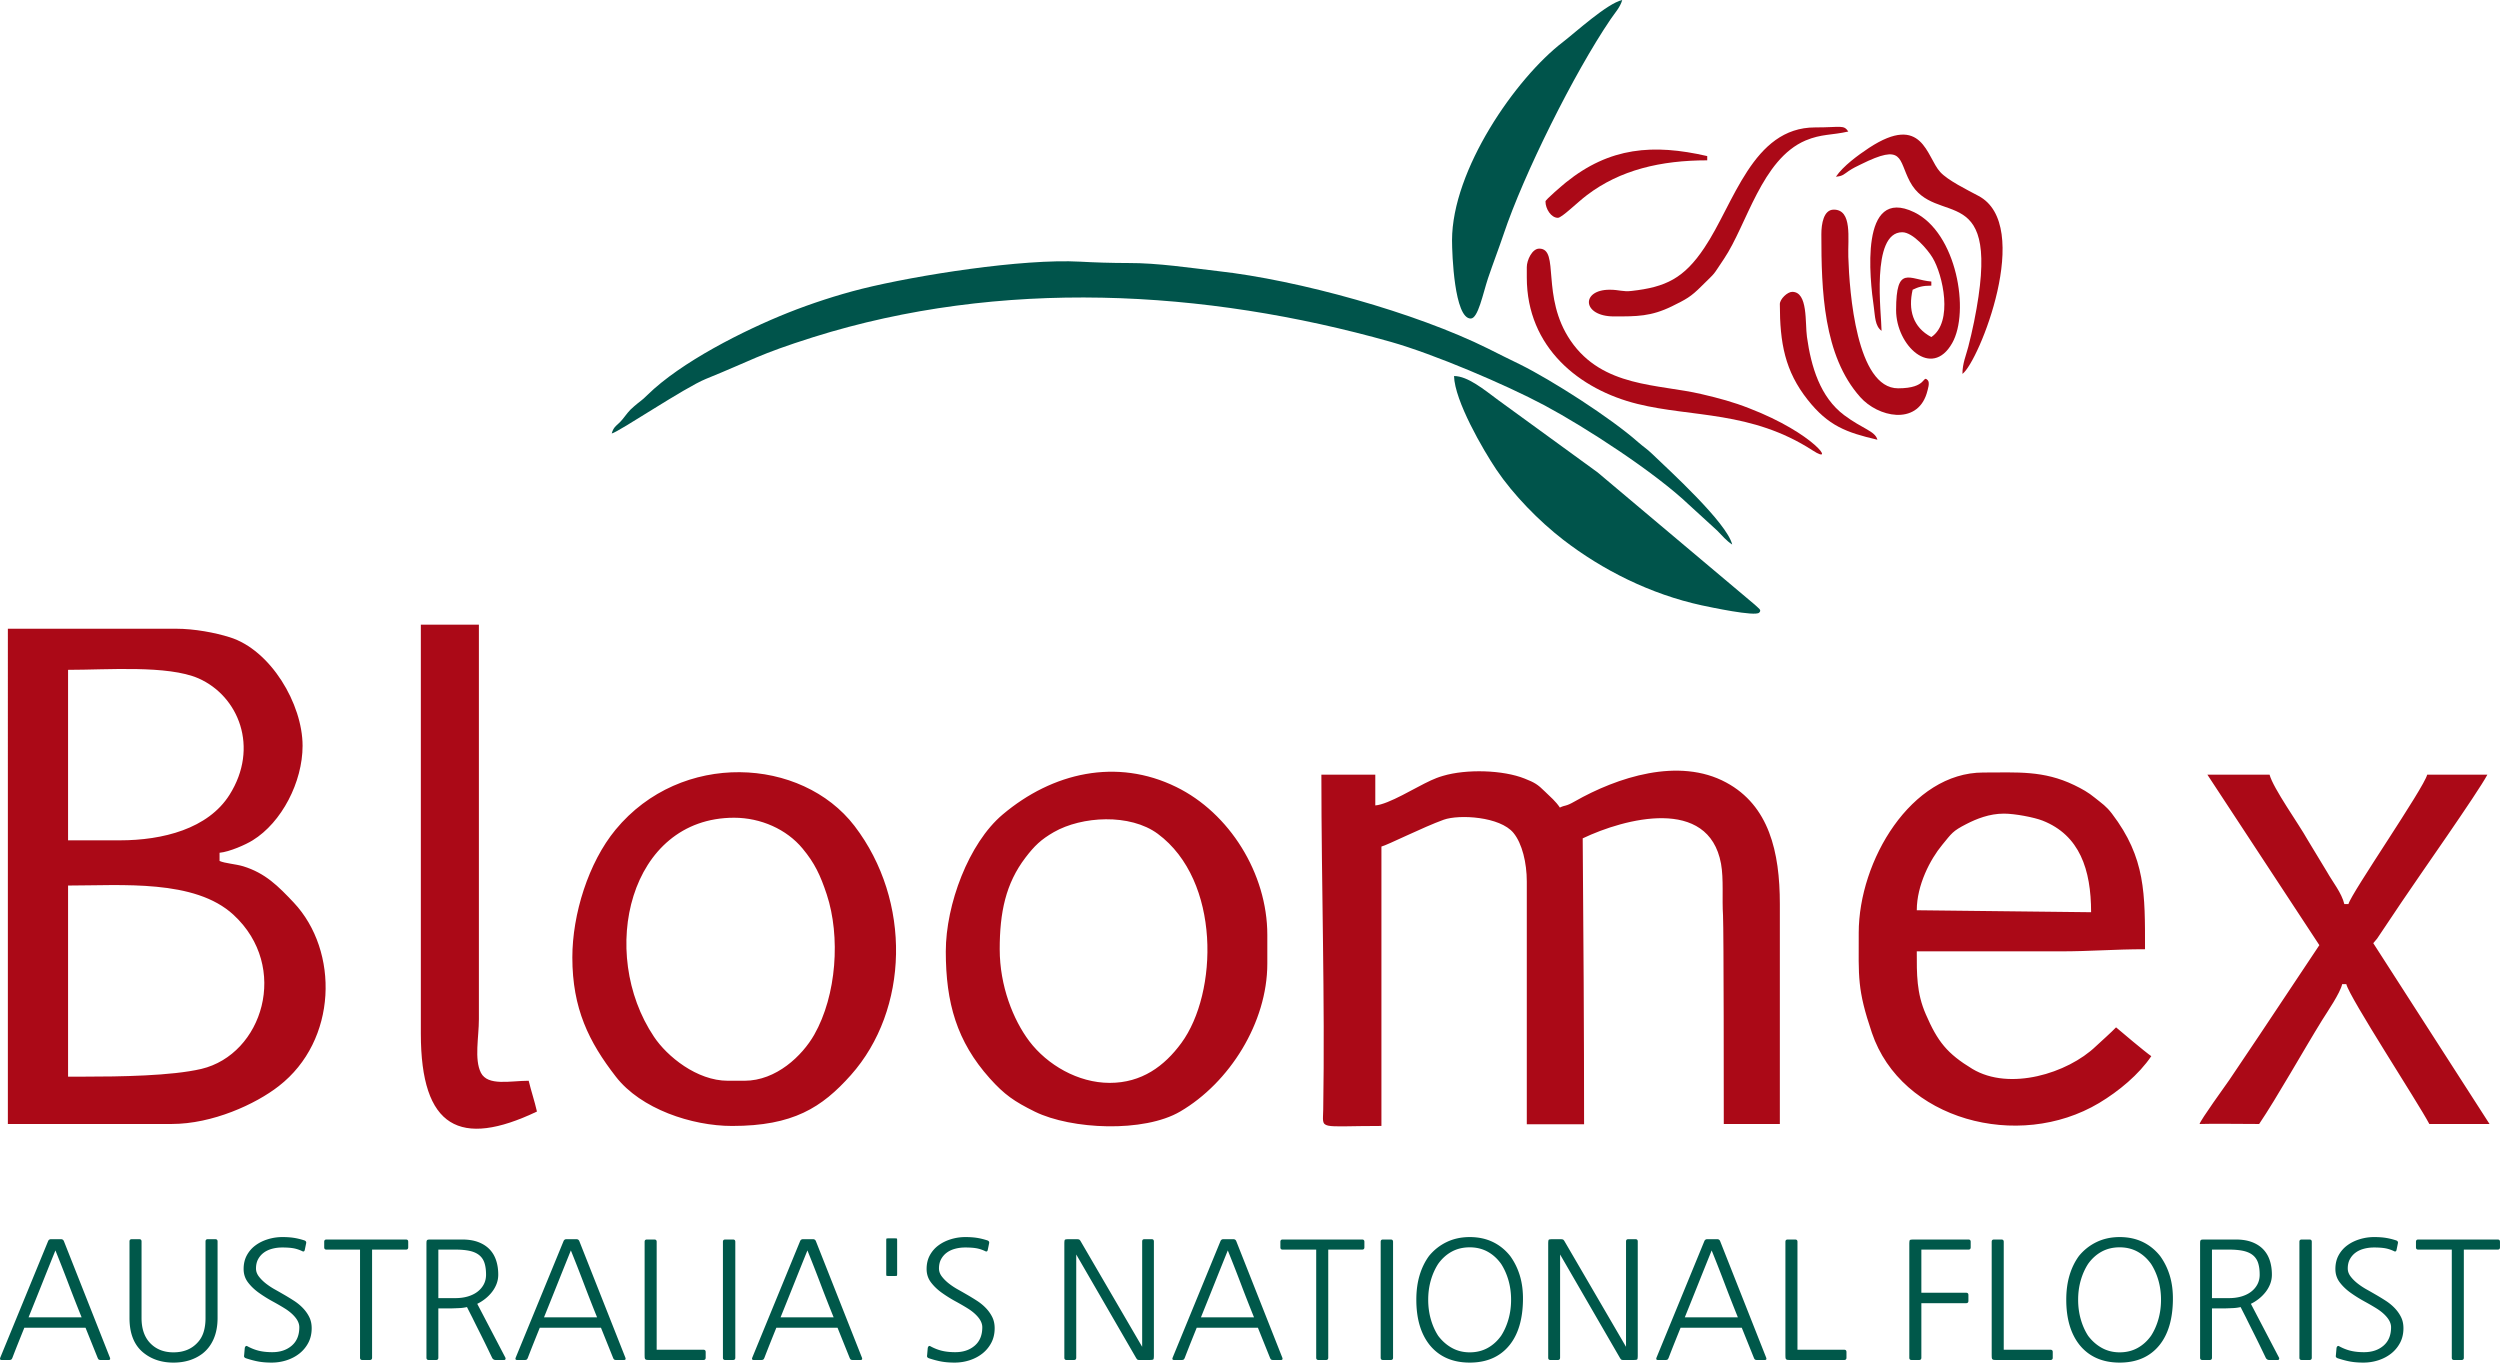
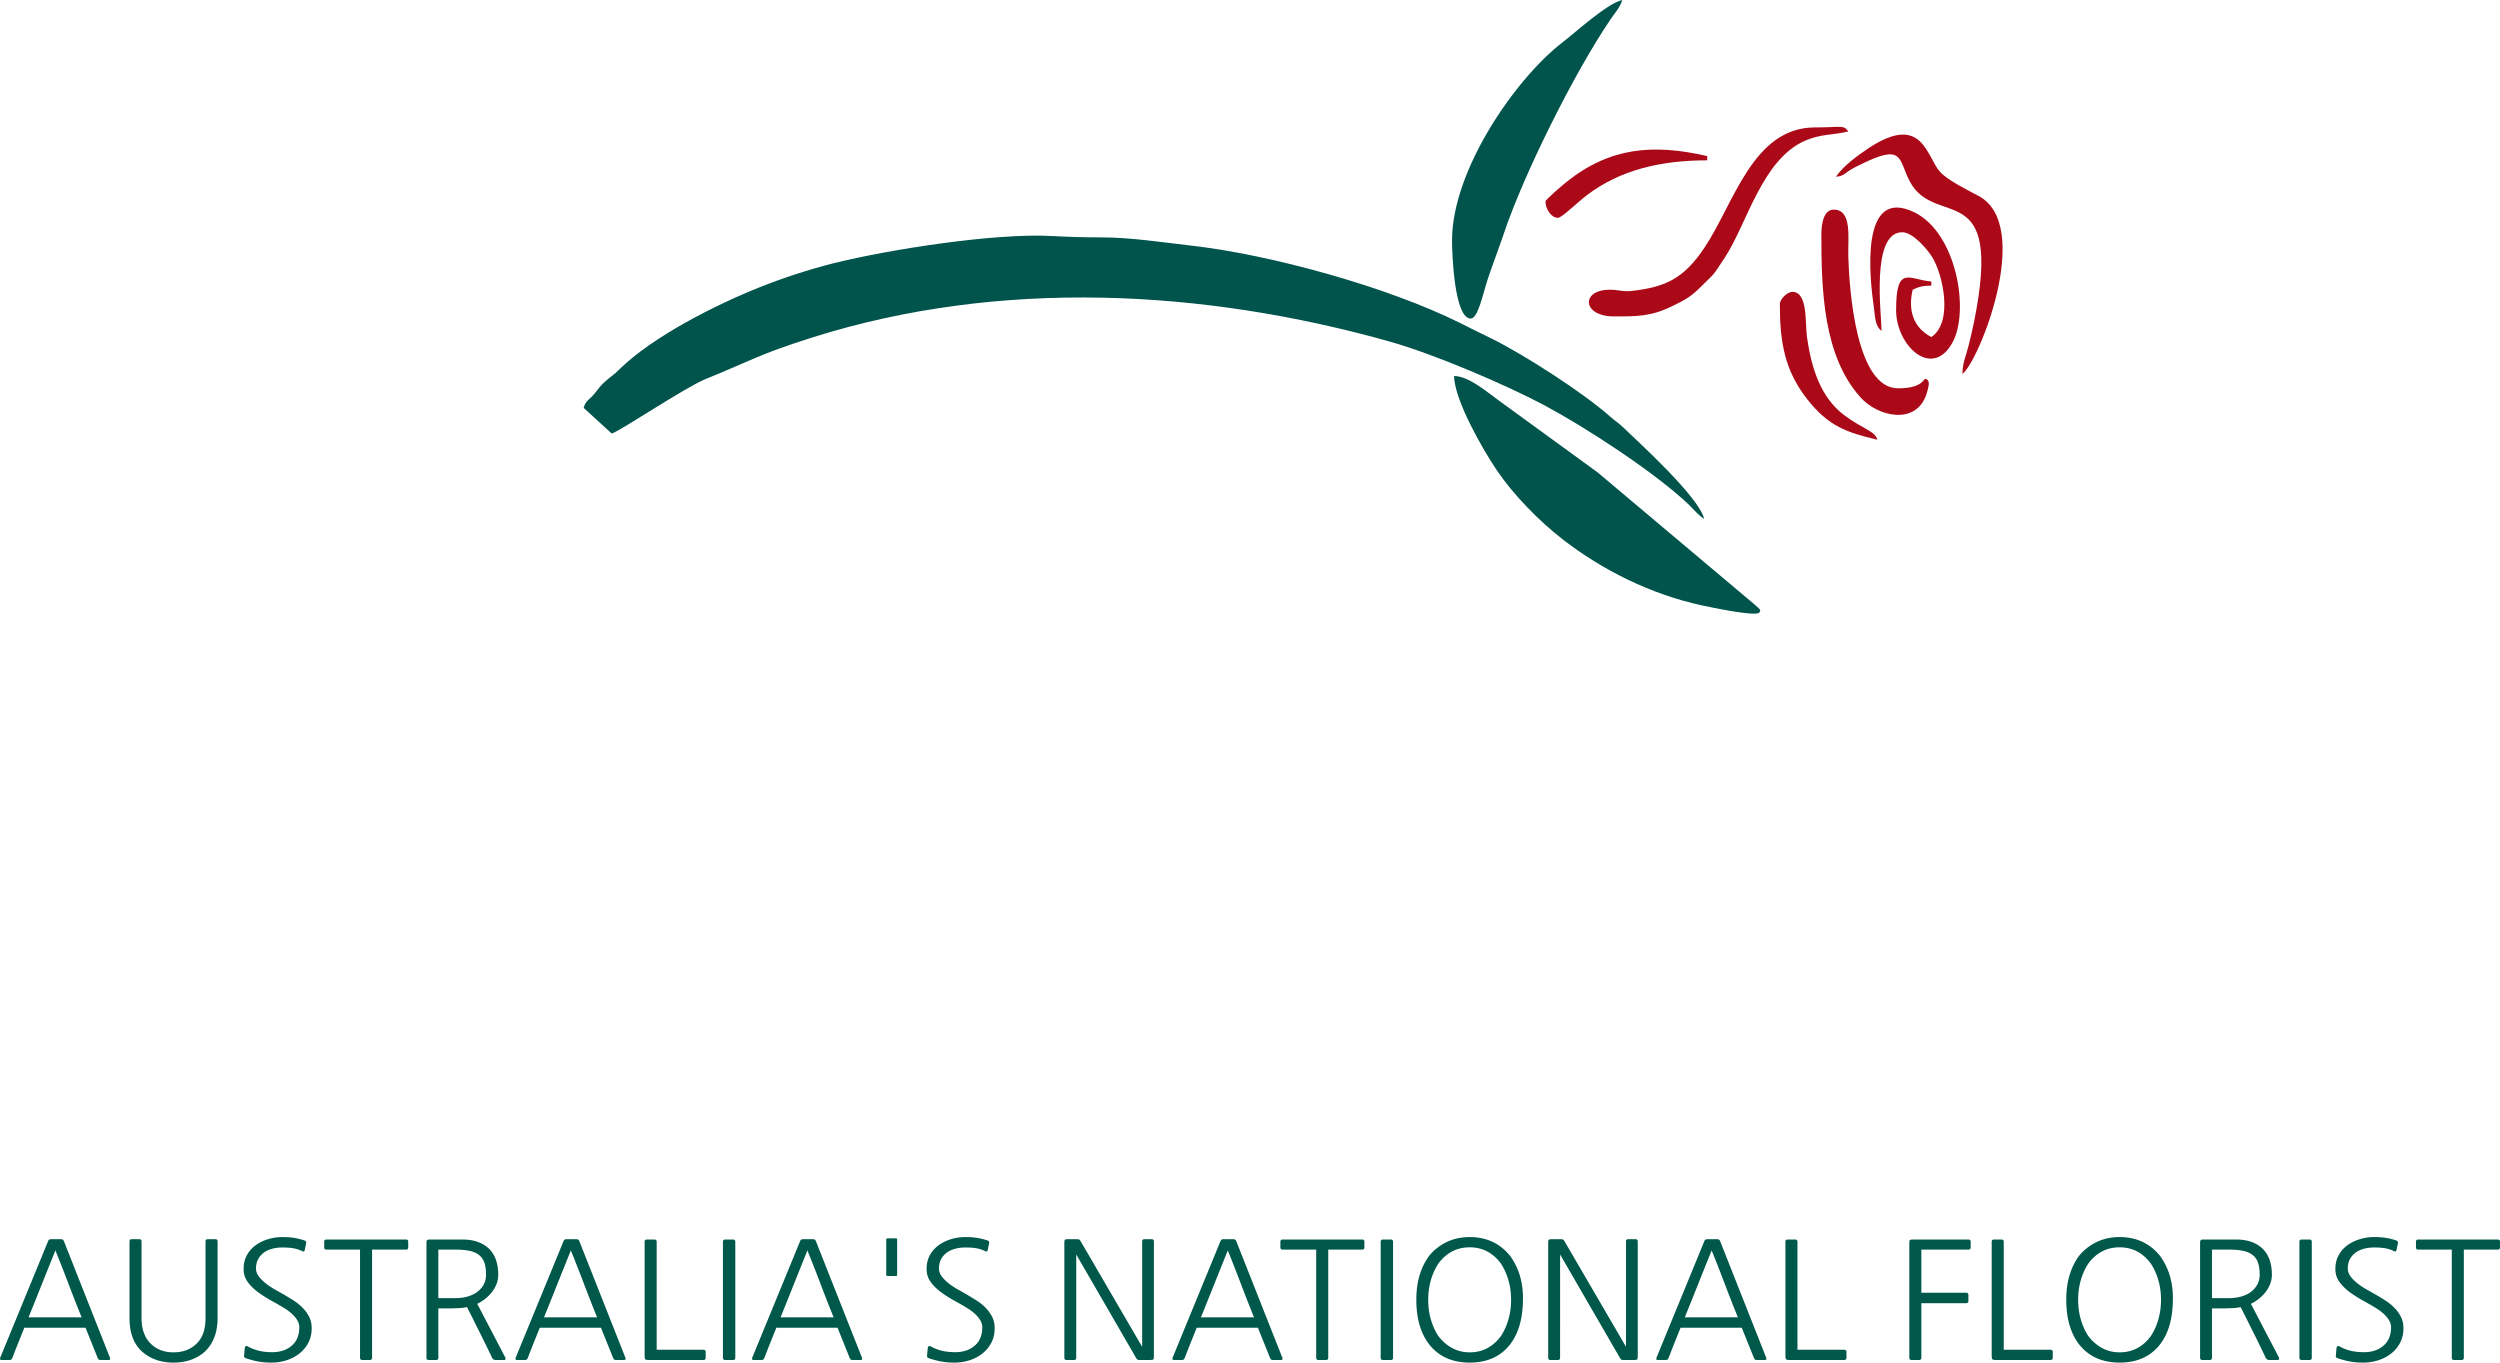
<svg xmlns="http://www.w3.org/2000/svg" xml:space="preserve" style="fill-rule:evenodd;clip-rule:evenodd;stroke-linejoin:round;stroke-miterlimit:2" viewBox="205.8 393.35 3099.4 1689.32">
  <path d="M2899.68 2004.73q-.404 35.928-16.551 56.112-17.56 21.8-49.452 21.799-31.891 0-49.653-21.799-16.551-20.79-16.551-56.112 0-16.753 4.036-30.277 4.038-13.523 11.707-24.019 9.084-11.101 21.9-17.257 12.817-6.157 28.561-6.157 15.946 0 28.561 6.056 12.615 6.055 21.698 17.56 7.871 10.9 11.909 24.322 4.036 13.422 3.835 29.772m204.668 72.663q-3.229-1.008-2.624-3.633l.808-9.285q.403-1.614 1.312-2.22.908-.606 2.119.202 7.065 3.835 14.23 5.551 7.165 1.715 16.45 1.715 14.734 0 24.121-8.073 9.385-8.075 9.385-22.809 0-5.853-4.541-11.706-4.542-5.854-12.615-11.102-7.065-4.44-15.946-9.285a167 167 0 0 1-16.955-10.596q-8.073-5.753-13.523-12.918-5.45-7.166-5.45-16.652 0-9.689 4.037-17.056t10.798-12.313q6.762-4.944 15.441-7.569a61 61 0 0 1 17.763-2.624q7.871 0 13.927.909 6.056.908 13.119 3.128 3.028 1.01 2.423 3.633l-1.615 7.872q-.606 3.432-3.431 1.817-5.652-2.624-11.001-3.532-5.349-.909-13.624-.909-6.661 0-12.615 1.615t-10.294 4.844-6.964 8.074-2.624 11.505q0 5.248 3.532 9.89t8.679 8.68a86 86 0 0 0 11.102 7.367 689 689 0 0 1 10.798 6.156 299 299 0 0 1 12.918 7.872q6.258 4.037 11.102 9.083t7.872 11.101 3.027 13.927q0 10.093-4.138 17.964-4.137 7.872-11 13.322t-15.845 8.377-18.67 2.926q-8.881 0-15.845-1.211-6.963-1.21-15.643-4.037m-1746.55 0q-3.229-1.008-2.624-3.633l.808-9.285q.403-1.614 1.312-2.22.908-.606 2.119.202 7.065 3.835 14.23 5.551 7.165 1.715 16.45 1.715 14.735 0 24.12-8.073 9.387-8.075 9.386-22.809 0-5.853-4.541-11.706-4.542-5.854-12.616-11.102-7.063-4.44-15.945-9.285a167 167 0 0 1-16.955-10.596q-8.073-5.753-13.523-12.918-5.45-7.166-5.45-16.652 0-9.689 4.037-17.056 4.036-7.368 10.798-12.313 6.762-4.944 15.441-7.569a61 61 0 0 1 17.762-2.624q7.872 0 13.928.909 6.055.908 13.119 3.128 3.028 1.01 2.423 3.633l-1.615 7.872q-.606 3.432-3.432 1.817-5.65-2.624-11-3.532-5.349-.909-13.624-.909-6.661 0-12.616 1.615-5.953 1.615-10.294 4.844-4.34 3.23-6.963 8.074-2.624 4.845-2.624 11.505 0 5.248 3.532 9.89t8.679 8.68a86 86 0 0 0 11.102 7.367 689 689 0 0 1 10.798 6.156 299 299 0 0 1 12.918 7.872q6.258 4.037 11.102 9.083 4.843 5.046 7.872 11.101 3.027 6.056 3.027 13.927 0 10.093-4.138 17.964-4.137 7.872-11 13.322t-15.845 8.377-18.67 2.926q-8.881 0-15.845-1.211-6.963-1.21-15.643-4.037m-846.731 0q-3.229-1.008-2.624-3.633l.808-9.285q.403-1.614 1.312-2.22.908-.606 2.119.202 7.065 3.835 14.23 5.551 7.165 1.715 16.45 1.715 14.735 0 24.12-8.073 9.386-8.075 9.386-22.809 0-5.853-4.542-11.706-4.54-5.854-12.615-11.102-7.064-4.44-15.945-9.285a167 167 0 0 1-16.955-10.596q-8.074-5.753-13.524-12.918-5.45-7.166-5.449-16.652 0-9.689 4.037-17.056 4.036-7.368 10.798-12.313 6.762-4.944 15.441-7.569a61 61 0 0 1 17.762-2.624q7.873 0 13.927.909 6.056.908 13.12 3.128 3.028 1.01 2.422 3.633l-1.614 7.872q-.606 3.432-3.432 1.817-5.65-2.624-11-3.532-5.35-.909-13.625-.909-6.66 0-12.615 1.615-5.954 1.615-10.294 4.844t-6.963 8.074q-2.625 4.845-2.624 11.505 0 5.248 3.532 9.89t8.679 8.68a86 86 0 0 0 11.102 7.367 689 689 0 0 1 10.798 6.156 299 299 0 0 1 12.918 7.872q6.258 4.037 11.101 9.083 4.845 5.046 7.872 11.101t3.028 13.927q0 10.093-4.138 17.964-4.137 7.872-11 13.322t-15.845 8.377-18.67 2.926q-8.882 0-15.845-1.211-6.964-1.21-15.643-4.037m1582.85-72.663q-.405 35.928-16.552 56.112-17.56 21.8-49.451 21.799-31.891 0-49.653-21.799-16.552-20.79-16.552-56.112 0-16.753 4.037-30.277 4.038-13.523 11.707-24.019 9.082-11.101 21.9-17.257t28.561-6.157q15.946 0 28.561 6.056 12.615 6.055 21.698 17.56 7.872 10.9 11.909 24.322 4.036 13.422 3.835 29.772m-1712.64 22.606q0 19.176 9.89 30.277 11.102 12.312 29.671 12.312 18.974 0 30.075-12.312 5.046-5.45 7.367-13.019 2.322-7.57 2.321-17.258v-94.866q0-2.826 2.826-2.826h9.285q2.826 0 2.826 2.826v94.866q0 14.735-4.844 25.937t-13.928 18.267q-14.734 11.101-35.928 11.101-20.991 0-35.726-11.101-18.771-13.927-18.771-44.204v-94.866q0-2.826 2.826-2.826h9.284q2.826 0 2.826 2.826zm1758.66 49.25q0 2.826-2.826 2.826h-9.083q-2.826 0-2.826-2.826v-141.29q0-4.239.707-4.945.706-.707 4.945-.707h9.285q2.623 0 3.532.505.908.504 1.917 2.321l76.095 130.593V1932.47q0-2.826 2.826-2.826h8.881q2.826 0 2.826 2.826v141.29q0 4.239-.707 4.945-.706.707-4.945.707h-12.312q-1.615 0-2.321-.404t-1.716-2.018l-74.278-128.372zm-865.503 0q1.009 2.826-1.816 2.826h-9.689q-1.211 0-2.119-.404-.909-.403-1.716-2.422l-14.936-37.139h-75.893a5367 5367 0 0 0-7.468 18.569 1344 1344 0 0 0-7.267 18.57q-.807 2.019-1.715 2.422-.908.404-2.12.404h-9.486q-2.826 0-1.817-2.826l59.342-144.52q1.01-2.421 3.633-2.422h12.312q2.625 0 3.634 2.422zm1121.04 0q1.01 2.826-1.817 2.826h-9.688q-1.211 0-2.119-.404-.909-.403-1.716-2.422l-14.936-37.139h-75.893a5370 5370 0 0 0-7.469 18.569 1357 1357 0 0 0-7.266 18.57q-.807 2.019-1.716 2.422-.908.404-2.119.404h-9.487q-2.825 0-1.816-2.826l59.342-144.52q1.008-2.421 3.633-2.422h12.312q2.625 0 3.633 2.422zm-599.877 0q1.01 2.826-1.817 2.826h-9.688q-1.211 0-2.12-.404-.908-.403-1.715-2.422l-14.937-37.139h-75.893a5574 5574 0 0 0-7.468 18.569 1357 1357 0 0 0-7.266 18.57q-.807 2.019-1.716 2.422-.908.404-2.119.404h-9.487q-2.826 0-1.816-2.826l59.341-144.52q1.01-2.421 3.634-2.422h12.312q2.624 0 3.633 2.422zm-678.193 0q0 2.826-2.825 2.826h-9.689q-2.826 0-2.826-2.826v-143.712q0-2.826 2.826-2.826h9.689q2.825 0 2.825 2.826zm-775.278 0q1.009 2.826-1.817 2.826h-9.688q-1.212 0-2.12-.404-.908-.403-1.715-2.422l-14.937-37.139h-75.893a5574 5574 0 0 0-7.468 18.569 1357 1357 0 0 0-7.266 18.57q-.808 2.019-1.716 2.422-.909.404-2.119.404H207.9q-2.826 0-1.817-2.826l59.342-144.52q1.01-2.421 3.633-2.422h12.313q2.624 0 3.633 2.422zm1197.94 0q0 2.826-2.826 2.826h-9.083q-2.826 0-2.826-2.826v-141.29q0-4.239.706-4.945.707-.707 4.946-.707h9.284q2.624 0 3.533.505.907.504 1.917 2.321l76.095 130.593V1932.47q0-2.826 2.826-2.826h8.881q2.826 0 2.826 2.826v141.29q0 4.239-.707 4.945-.706.707-4.945.707h-12.312q-1.616 0-2.322-.404t-1.715-2.018l-74.278-128.372zm392.786 0q0 2.826-2.826 2.826h-9.688q-2.826 0-2.826-2.826v-143.712q0-2.826 2.826-2.826h9.688q2.826 0 2.826 2.826zm1139 0q0 2.826-2.826 2.826h-9.689q-2.825 0-2.825-2.826v-143.712q0-2.826 2.825-2.826h9.689q2.826 0 2.826 2.826zm-40.571 0q.403 1.01 0 1.918t-1.614.908h-10.496q-3.028 0-4.441-2.826-9.082-18.973-15.138-30.983-6.055-12.009-9.487-19.074a1574 1574 0 0 1-6.459-12.716q-4.642 1.009-8.578 1.211-3.936.201-9.991.404h-16.955v61.158q0 2.826-2.826 2.826h-9.083q-2.826 0-2.826-2.826v-140.483q0-2.22.101-3.431t.707-1.817 1.816-.706q1.212-.1 3.432-.101h38.148q11.505 0 19.882 3.129 8.376 3.128 13.927 8.78 5.55 5.652 8.275 13.725 2.725 8.075 2.725 17.964 0 6.056-2.119 11.505a39.6 39.6 0 0 1-5.753 10.092 49.4 49.4 0 0 1-8.376 8.377q-4.743 3.734-9.79 6.156zm-1953.44-9.89q2.826 0 2.826 2.826v7.064q0 2.826-2.826 2.826h-65.397q-2.826 0-4.34-.101t-2.22-.807-.807-2.322q-.101-1.614-.101-4.44v-138.868q0-2.826 2.826-2.826h9.284q2.826 0 2.826 2.826v133.822zm1414.31 0q2.826 0 2.826 2.826v7.064q0 2.826-2.826 2.826h-65.397q-2.826 0-4.34-.101t-2.22-.807-.808-2.322q-.1-1.614-.101-4.44v-138.868q0-2.826 2.826-2.826h9.285q2.826 0 2.826 2.826v133.822zm255.735 0q2.826 0 2.826 2.826v7.064q0 2.826-2.826 2.826h-65.397q-2.826 0-4.34-.101t-2.22-.807-.808-2.322q-.1-1.614-.101-4.44v-138.868q0-2.826 2.826-2.826h9.285q2.826 0 2.826 2.826v133.822zm-160.062 9.89q0 2.826-2.826 2.826h-9.284q-2.826 0-2.826-2.826v-140.685q0-4.44.706-5.147.707-.706 5.147-.706h67.416q2.826 0 2.826 2.826v6.863q0 2.825-2.826 2.825h-58.333v53.489h55.507q2.826 0 2.826 2.825v7.267q0 2.826-2.826 2.826h-55.507zm-1606.67 0q1.01 2.826-1.816 2.826h-9.689q-1.21 0-2.119-.404-.908-.403-1.716-2.422l-14.936-37.139h-75.893a5367 5367 0 0 0-7.468 18.569 1370 1370 0 0 0-7.267 18.57q-.807 2.019-1.715 2.422-.909.404-2.12.404h-9.486q-2.826 0-1.817-2.826l59.342-144.52q1.01-2.421 3.633-2.422H920.4q2.624 0 3.633 2.422zm2279.21-134.024v134.024q0 2.826-2.826 2.826h-9.285q-2.825 0-2.825-2.826v-134.024h-41.58q-2.826 0-2.826-2.825v-6.863q0-2.826 2.826-2.826h98.499q2.826 0 2.826 2.826v6.863q0 2.825-2.826 2.825zm-1407.86 0v134.024q0 2.826-2.825 2.826h-9.285q-2.826 0-2.826-2.826v-134.024h-41.58q-2.825 0-2.825-2.825v-6.863q0-2.826 2.825-2.826h98.5q2.826 0 2.826 2.826v6.863q0 2.825-2.826 2.825zm-1020.11 134.024q.404 1.01 0 1.918-.403.908-1.615.908h-10.495q-3.028 0-4.441-2.826-9.082-18.973-15.138-30.983-6.055-12.009-9.487-19.074a1574 1574 0 0 1-6.459-12.716q-4.642 1.009-8.578 1.211-3.937.201-9.991.404h-16.955v61.158q0 2.826-2.826 2.826h-9.083q-2.826 0-2.826-2.826v-140.483q0-2.22.101-3.431t.707-1.817 1.816-.706 3.432-.101h38.148q11.505 0 19.881 3.129 8.377 3.128 13.928 8.78 5.55 5.652 8.275 13.725 2.725 8.075 2.725 17.964 0 6.056-2.119 11.505a39.6 39.6 0 0 1-5.753 10.092 49.4 49.4 0 0 1-8.376 8.377q-4.744 3.734-9.79 6.156zm-165.309-134.024v134.024q0 2.826-2.826 2.826h-9.285q-2.826 0-2.826-2.826v-134.024h-41.579q-2.826 0-2.826-2.825v-6.863q0-2.826 2.826-2.826h98.499q2.826 0 2.826 2.826v6.863q0 2.825-2.826 2.825zm1412.09 62.168q0-12.716-3.229-24.019t-9.083-20.387q-7.065-9.89-16.854-15.239-9.79-5.348-22.102-5.348-12.514 0-22.304 5.348-9.789 5.35-16.854 15.239-5.853 9.084-9.083 20.387t-3.229 24.019 3.229 24.12q3.23 11.404 9.083 20.487 7.268 9.688 17.157 15.138 9.89 5.45 22.001 5.45 12.312 0 22.102-5.349 9.789-5.348 16.854-15.239 5.853-9.082 9.083-20.487t3.229-24.12m805.757 0q0-12.716-3.229-24.019t-9.083-20.387q-7.065-9.89-16.854-15.239-9.79-5.348-22.102-5.348-12.514 0-22.304 5.348-9.789 5.35-16.854 15.239-5.853 9.084-9.082 20.387t-3.23 24.019q0 12.716 3.23 24.12t9.082 20.487q7.267 9.688 17.157 15.138t22.001 5.45q12.313 0 22.102-5.349 9.789-5.348 16.854-15.239 5.853-9.082 9.083-20.487t3.229-24.12m-1645.62 21.799a2093 2093 0 0 1-16.249-41.479 2093 2093 0 0 0-16.248-41.478 10692 10692 0 0 0-16.652 41.478 10854 10854 0 0 1-16.652 41.479zm-932.313 0a2087 2087 0 0 1-16.248-41.479 2093 2093 0 0 0-16.249-41.478 10854 10854 0 0 0-16.652 41.478q-8.174 20.487-16.652 41.479zm2053.35 0a2099 2099 0 0 1-16.248-41.479 2099 2099 0 0 0-16.248-41.478 10535 10535 0 0 0-16.652 41.478 10694 10694 0 0 1-16.653 41.479zm-599.877 0a2087 2087 0 0 1-16.248-41.479 2093 2093 0 0 0-16.249-41.478 10854 10854 0 0 0-16.652 41.478q-8.174 20.487-16.652 41.479zm-814.436 0a2093 2093 0 0 1-16.249-41.479 2087 2087 0 0 0-16.248-41.478 10692 10692 0 0 0-16.652 41.478q-8.175 20.487-16.652 41.479zm2061.22-52.883q0-8.477-1.918-14.432-1.917-5.954-6.459-9.688-4.54-3.734-11.807-5.349t-18.166-1.615h-20.79v60.15h21.193q8.276 0 15.24-2.019 6.963-2.019 12.009-5.853 5.046-3.835 7.872-9.184t2.826-12.01m-2198.88 0q0-8.477-1.918-14.432-1.917-5.954-6.459-9.688-4.54-3.734-11.807-5.349t-18.166-1.615h-20.79v60.15h21.193q8.276 0 15.239-2.019t12.01-5.853 7.872-9.184 2.826-12.01m509.653-1.211q0 2.22-.302 2.523-.303.303-2.524.303h-7.871q-2.222 0-2.523-.303-.303-.303-.303-2.523v-40.974q0-2.22.303-2.523.301-.303 2.523-.303h7.871q2.221 0 2.524.303t.302 2.523z" style="fill:#00584a;fill-rule:nonzero" />
-   <path d="M308.229 1728.15h-18.041v-236.944c66.657 0 157.052-8.086 205.098 36.294 70.075 64.689 36.082 173.007-39.881 191.059-37.031 8.651-100.08 9.591-147.176 9.591m46.337-292.983h-64.378v-211.369c49.185 0 123.438-6.018 161.609 10.53 49.945 22.002 75.583 85.752 38.551 144.423-26.587 42.124-82.799 56.416-135.782 56.416m-139.011 351.655h203.199c50.325 0 103.878-24.447 132.743-47.013 72.734-56.415 75.013-167.365 18.421-227.541-19.18-20.31-35.132-36.482-62.668-44.945-9.496-2.82-22.599-3.573-29.246-6.581v-10.155c12.344-1.128 32.664-10.155 41.02-15.42 36.082-22.19 61.909-72.4 61.909-117.156 0-51.902-39.5-118.848-90.395-134.644-18.041-5.642-43.488-10.531-66.657-10.531H215.555zM1910.84 1391.91v-38.174h-66.846c0 137.653 4.558 277.375 2.279 415.404-.38 25.763-7.596 20.122 72.164 20.122v-346.39c7.216-1.693 51.654-24.071 77.291-33.285 19.18-6.77 69.695-3.949 86.407 16.36 10.824 13.164 16.522 37.234 16.522 60.177v301.069h71.024c0-112.078-.759-240.141-1.709-354.476 52.034-24.823 156.102-52.278 171.484 31.405 3.419 18.805 1.14 43.815 2.469 63.937.95 19.745.95 228.858.95 258.758h69.505v-272.674c0-64.877-13.483-122.045-66.467-150.629-58.681-31.78-135.212-6.581-188.006 23.507-11.394 6.582-11.394 4.137-18.231 7.522-5.127-7.71-11.584-13.164-18.611-19.934-8.925-8.838-12.723-11.095-25.067-15.984-26.777-10.719-72.164-12.035-101.219-3.385-6.457 1.881-9.876 3.385-15.003 5.642-19.37 8.838-52.224 29.712-68.936 31.028m779.37 10.16c13.483 0 37.222 4.513 47.856 8.65 45.957 18.053 60.2 60.553 60.2 113.583l-216.112-2.445c0-31.216 16.712-63.185 31.524-81.05 11.964-14.48 12.534-16.924 30.195-25.951 12.154-6.205 28.106-12.787 46.337-12.787m-180.03 147.808c0 55.287-2.089 69.391 16.332 123.925 36.462 107.754 181.359 146.868 281.629 87.068 24.498-14.668 49.376-35.354 64.758-58.108-7.027-4.701-39.121-31.78-43.678-35.729-5.318 5.641-18.991 17.864-25.068 23.506-35.132 33.661-107.106 55.663-153.063 28.019-31.335-18.993-43.109-33.849-57.731-67.698-11.585-26.515-11.205-49.645-11.205-78.041h177.561c38.361 0 67.227-2.633 105.398-2.633 0-68.638.949-113.018-41.02-168.117-7.216-9.403-11.964-12.224-21.269-19.746-7.976-6.581-15.762-10.907-25.447-15.608-38.361-18.429-70.265-15.608-112.804-15.608-89.255 0-154.393 109.258-154.393 198.77M1128.81 1733.22h-20.7c-38.36 0-75.392-30.276-91.534-54.534-69.885-104.181-30.764-271.546 99.321-271.546 33.043 0 65.137 14.292 84.887 38.175 15.003 18.052 22.029 32.908 30.005 56.979 17.092 51.902 12.344 124.866-15.572 173.947-14.813 25.951-47.097 56.979-86.407 56.979m-213.453-152.885c0 63.373 20.509 104.744 53.933 147.808 30.954 40.055 94.193 61.117 144.138 61.117 75.582 0 111.284-22.755 147.176-62.997 72.164-81.05 75.772-215.883 4.558-308.968-65.517-85.375-214.973-93.837-296.252 4.701-33.613 40.807-53.553 104.745-53.553 158.339m529.833-10.155c0-45.696 7.406-81.426 31.904-113.582 11.205-14.668 19.181-22.379 35.133-31.593 34.752-19.933 94.572-23.318 128.945 2.069 78.431 58.107 74.633 197.453 29.246 259.322-21.08 28.772-49.186 49.457-88.876 49.457-39.31 0-77.481-22.378-99.7-51.714-19.94-26.515-36.652-68.45-36.652-113.959m-66.847 2.633c0 63.937 13.674 111.702 54.503 157.399 18.231 20.309 30.195 28.583 56.022 41.371 45.388 22.19 135.023 26.139 180.03-.188 61.15-35.73 108.056-110.198 108.056-183.35v-35.73c0-76.16-47.096-151.192-112.993-183.349-73.683-36.106-153.254-18.053-215.163 34.225-42.159 35.542-70.455 111.702-70.455 169.622m1702.877-7.703-74.633 112.078c-12.344 18.429-24.118 35.918-37.031 55.099-5.318 7.71-35.323 49.081-36.842 54.535 14.433-.564 54.123 0 73.873 0 21.649-31.969 55.642-92.521 78.241-129.003 6.457-10.343 22.219-33.285 24.688-44.38h5.127c3.988 16.737 88.496 146.116 102.929 173.383h74.632l-144.138-224.157c1.899-2.256 2.469-2.82 4.748-5.641l30.765-45.885c20.13-30.088 94.003-134.832 105.967-157.398h-74.633c-3.798 16.172-94.003 146.679-97.611 160.407h-5.128c-3.228-13.728-14.622-27.643-21.459-39.867l-24.118-39.866c-11.014-19.746-42.539-63.562-47.096-80.674h-77.102z" style="fill:#ab0917" />
-   <path d="M964.161 930.811c9.116-2.068 90.395-56.979 116.792-67.698 58.491-23.695 63.998-29.9 132.934-51.714 232.064-72.964 484.638-59.612 716.322 5.829 52.983 15.045 141.669 52.655 190.665 78.794 50.324 26.891 136.731 82.93 179.08 123.361l34.753 31.781c6.457 6.582 11.204 12.411 18.61 17.3-6.456-27.079-79-92.897-99.7-112.83-6.267-6.018-10.065-8.086-16.711-13.916-34.373-30.464-107.297-77.101-146.797-96.658-14.243-6.958-25.447-12.411-39.5-19.557-89.636-44.568-235.103-84.999-335.183-96.094-32.854-3.761-74.633-10.155-110.715-9.967-20.889 0-43.108-.752-59.82-1.692-71.214-3.95-202.439 16.736-270.615 33.661-31.334 7.898-63.238 18.429-91.154 29.524-55.262 22.002-133.124 61.304-174.713 102.111-6.836 6.958-9.685 8.086-16.521 14.104-7.217 6.018-8.926 9.591-14.433 16.172-6.077 7.523-10.825 8.087-13.294 17.489" style="fill:#00544b" />
-   <path d="M727.54 1674.74c0 117.343 48.805 141.978 143.948 96.658-3.039-13.352-7.027-24.823-10.255-38.175-22.599 0-50.705 6.958-59.251-9.966-8.355-16.737-2.468-44.004-2.468-66.382v-489.121H727.54z" style="fill:#ab0917" />
+   <path d="M964.161 930.811c9.116-2.068 90.395-56.979 116.792-67.698 58.491-23.695 63.998-29.9 132.934-51.714 232.064-72.964 484.638-59.612 716.322 5.829 52.983 15.045 141.669 52.655 190.665 78.794 50.324 26.891 136.731 82.93 179.08 123.361c6.457 6.582 11.204 12.411 18.61 17.3-6.456-27.079-79-92.897-99.7-112.83-6.267-6.018-10.065-8.086-16.711-13.916-34.373-30.464-107.297-77.101-146.797-96.658-14.243-6.958-25.447-12.411-39.5-19.557-89.636-44.568-235.103-84.999-335.183-96.094-32.854-3.761-74.633-10.155-110.715-9.967-20.889 0-43.108-.752-59.82-1.692-71.214-3.95-202.439 16.736-270.615 33.661-31.334 7.898-63.238 18.429-91.154 29.524-55.262 22.002-133.124 61.304-174.713 102.111-6.836 6.958-9.685 8.086-16.521 14.104-7.217 6.018-8.926 9.591-14.433 16.172-6.077 7.523-10.825 8.087-13.294 17.489" style="fill:#00544b" />
  <path d="M2008.45 859.54c.759 30.652 35.702 91.017 52.603 116.215 20.89 31.029 52.984 63.75 82.419 86.504 48.806 37.798 108.816 67.886 172.244 81.614 10.635 2.256 66.087 14.104 71.025 9.026 3.608-3.385-.76-5.265-5.508-9.966l-194.842-163.981-123.059-89.512c-17.281-12.787-37.791-29.9-54.882-29.9m-2.47-168.118c0 16.925 2.849 96.847 23.168 96.847 9.116 0 15.003-30.465 21.46-50.022 6.646-19.557 13.483-37.234 19.37-54.723 24.688-73.716 86.977-199.146 132.554-266.28 5.317-7.898 11.964-14.856 14.433-23.882-18.801 4.325-57.162 39.49-73.494 52.09-58.491 44.756-137.491 158.527-137.491 245.97" style="fill:#00544b" />
-   <path d="M2098.66 724.519v12.788c0 87.067 65.517 139.157 137.301 156.834 67.226 16.737 140.91 8.275 217.252 57.732 29.245 18.993 2.278-21.062-78.621-52.278-19.56-7.71-37.601-12.6-59.44-17.677-53.554-12.599-122.489-8.086-162.179-66.194-37.412-54.911-12.914-114.147-38.931-114.147-8.736 0-15.382 14.292-15.382 22.942" style="fill:#ab0917" />
  <path d="M2201.39 752.539c-35.892 0-34.373 33.097 5.318 33.097 28.485 0 45.767.188 71.974-12.6 17.471-8.65 23.168-11.471 36.651-25.01 19.371-19.181 12.344-10.907 27.727-33.661 28.675-42.688 46.716-123.55 101.219-146.868 19.75-8.274 32.474-6.394 52.984-11.095-5.888-8.651-8.546-5.078-41.21-5.078-77.481 0-100.46 94.59-137.301 149.313-25.258 37.798-47.856 48.705-90.205 53.406-10.635 1.317-15.193-1.504-27.157-1.504m280.49-140.098c8.736-.752 10.065-3.197 15.952-7.146 5.697-3.761 9.116-5.265 14.813-8.086 53.743-26.703 46.337-6.394 60.959 21.25 31.715 59.424 116.222-8.087 79.571 173.759-2.469 12.223-4.368 19.745-7.217 31.216-2.658 10.343-7.216 20.498-7.216 33.473 20.13-14.48 88.686-184.666 19.75-220.772-13.673-7.334-37.981-19.181-47.286-29.524-17.092-18.429-21.46-73.716-88.306-29.9-13.863 9.215-31.904 22.378-41.02 35.73m-18.04 71.271c0 69.203 2.279 150.441 48.236 201.967 22.029 24.823 69.695 35.166 82.229-4.137 1.709-6.018 4.368-13.916 1.329-16.925-6.836-6.77 0 10.155-36.651 10.155-51.465 0-60.39-119.036-61.719-162.852-.76-22.754 5.317-58.672-18.041-58.672-12.534 0-15.383 17.489-15.383 30.464" style="fill:#ab0917" />
  <path d="M2538.47 803.501c0-19.934-13.673-122.233 25.637-122.233 13.293 0 31.714 21.625 37.601 31.592 12.724 20.874 26.017 79.922-1.519 98.351-23.168-12.223-28.865-34.037-23.168-58.672 7.026-3.385 12.344-5.077 23.168-5.077v-5.078c-27.346-2.256-43.678-21.626-43.678 35.542 0 43.628 44.058 85.751 69.505 40.807 22.219-39.115 5.697-136.713-47.096-162.288-68.176-32.909-55.073 82.93-49.945 118.284 1.519 10.907 1.329 22.754 9.495 28.772m-126.09-33.097c0 48.141 6.267 82.93 34.563 118.66 25.447 32.157 47.666 40.431 86.407 49.457-2.849-10.907-18.041-13.163-41.21-30.464-29.815-22.378-41.019-60.176-46.147-97.034-2.469-17.301 1.519-55.851-18.231-55.851-6.077 0-15.382 9.026-15.382 15.232m-290.56-127.311c0 9.215 7.027 20.31 15.382 20.31 4.938 0 23.928-18.993 35.892-28.02 41.21-31.404 91.725-43.251 149.266-43.251v-5.266c-67.037-15.42-120.97-11.095-175.283 32.721-3.418 2.821-25.257 21.25-25.257 23.506" style="fill:#ab0917" />
</svg>